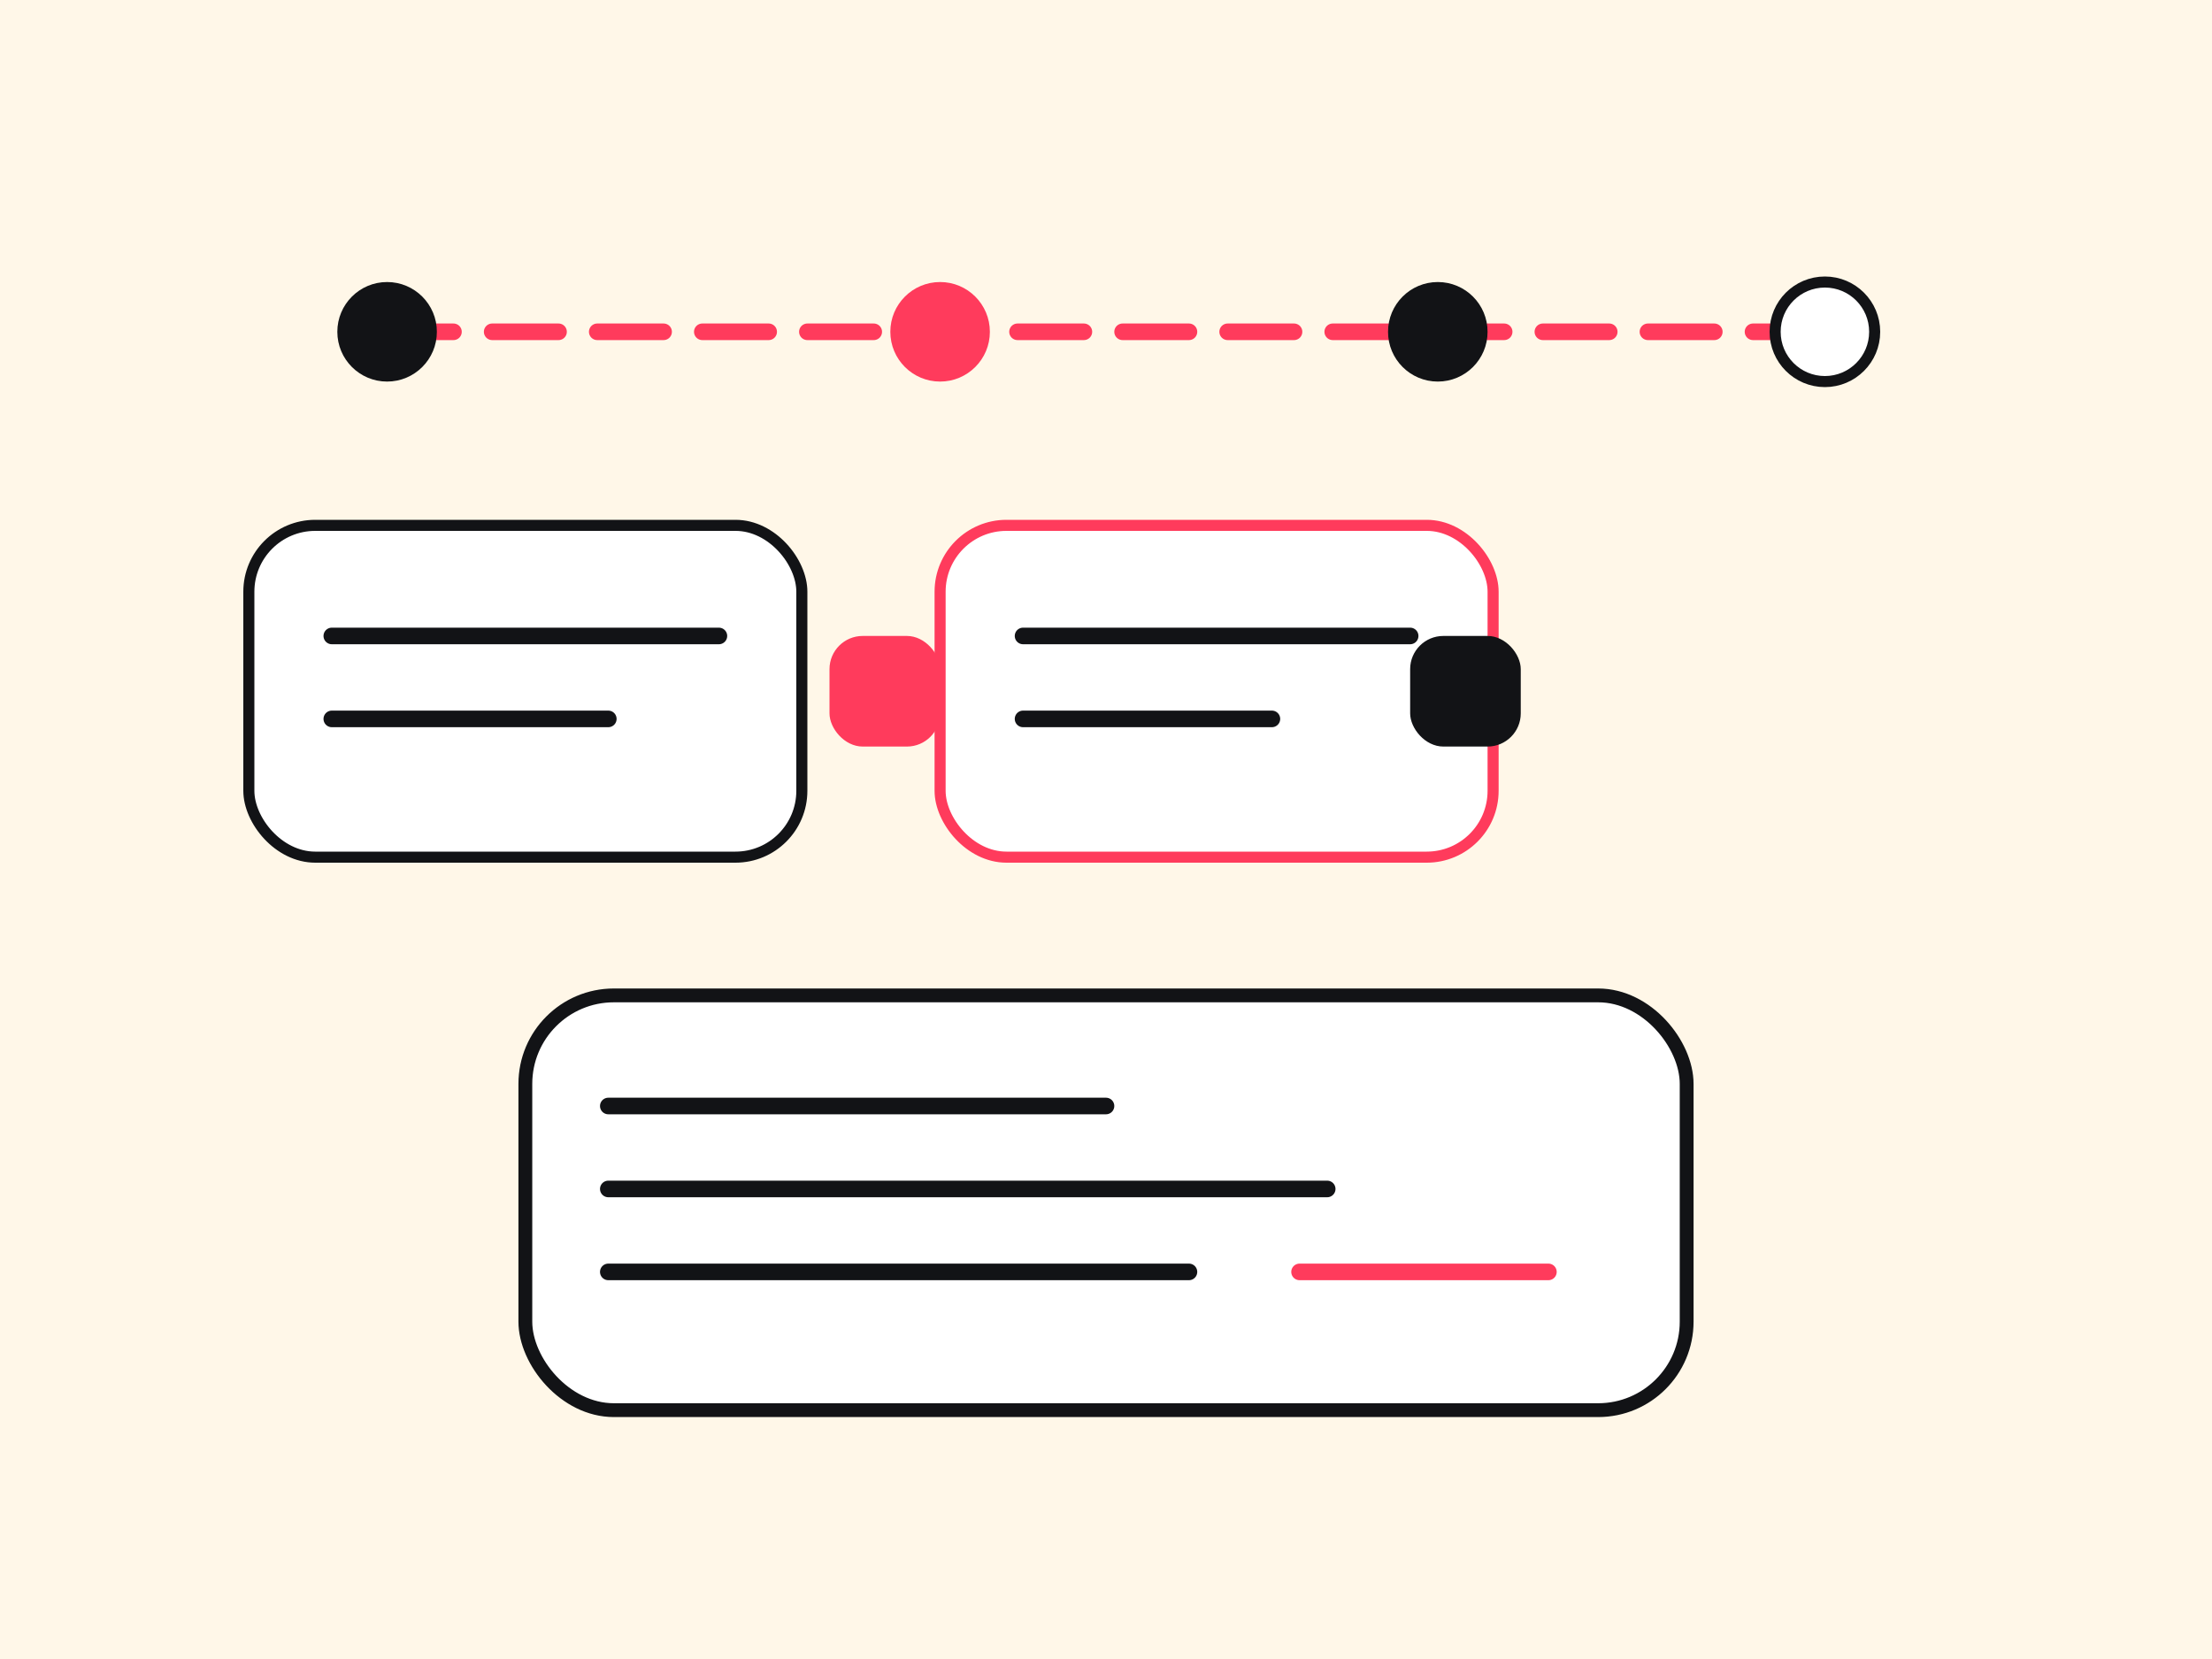
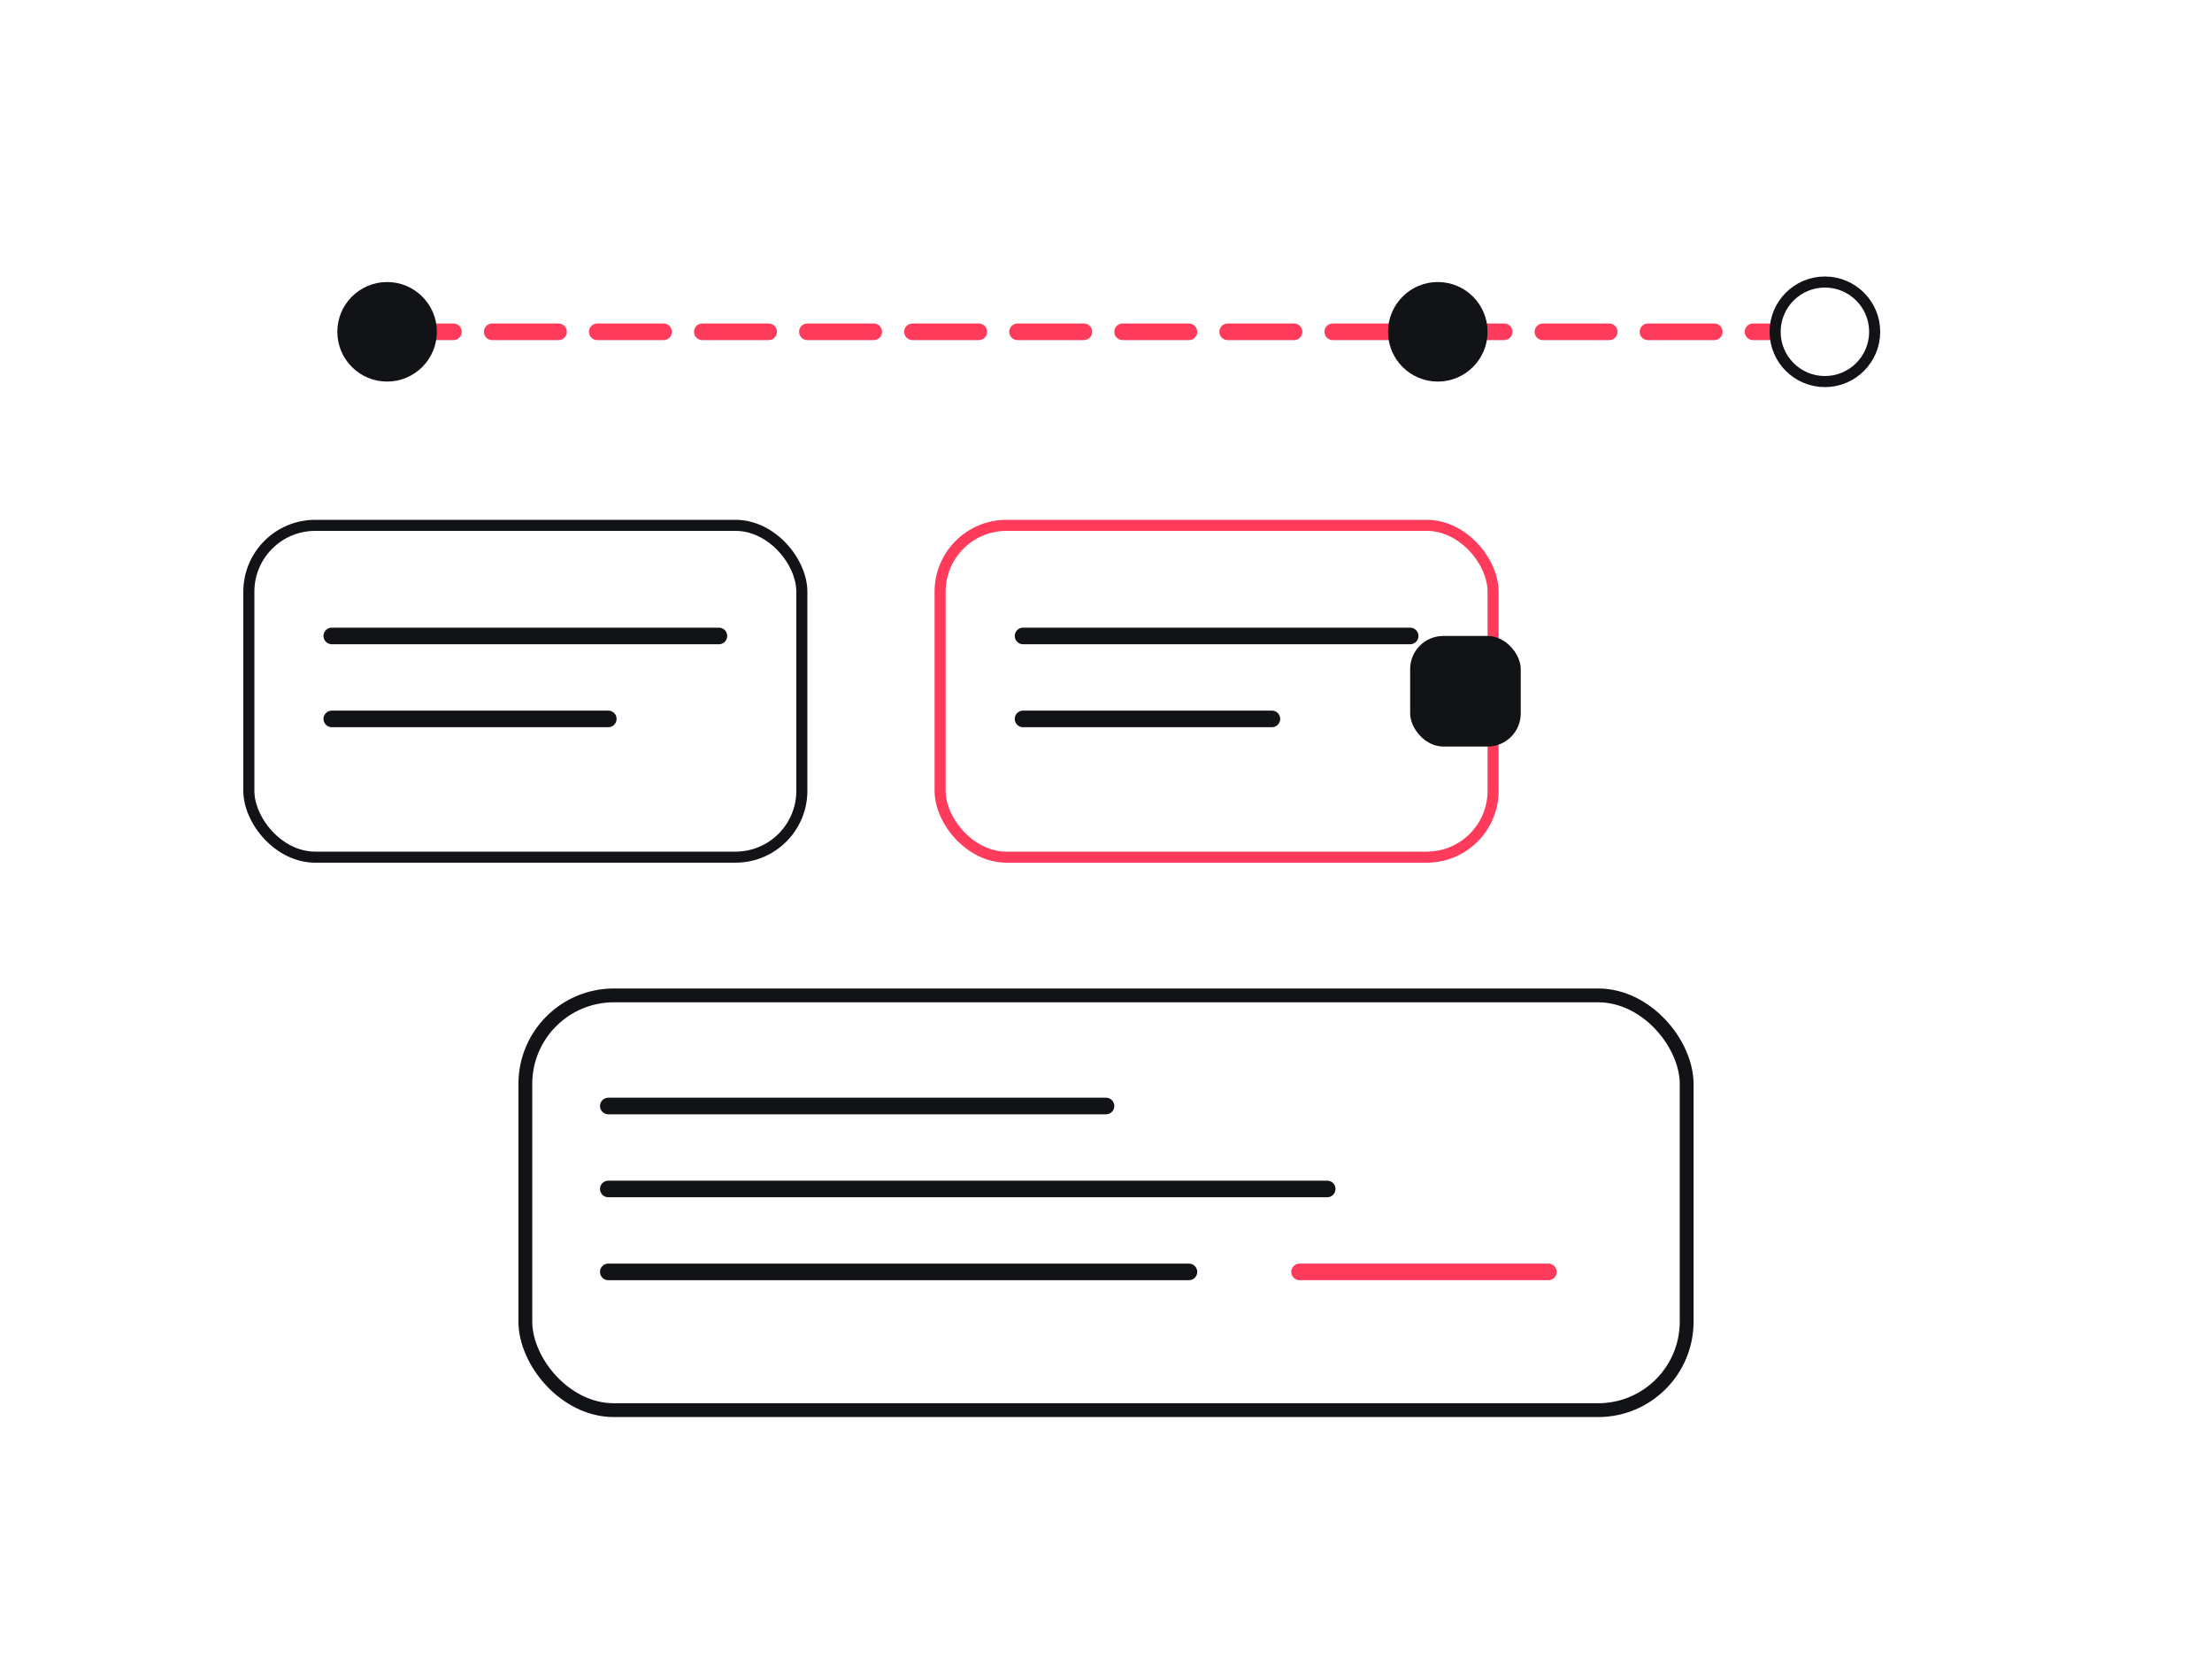
<svg xmlns="http://www.w3.org/2000/svg" width="800" height="600" viewBox="0 0 800 600">
-   <rect width="800" height="600" fill="#fff7e8" />
  <line x1="140" y1="120" x2="660" y2="120" stroke="#ff3b5c" stroke-width="6" stroke-linecap="round" stroke-dasharray="24 14" />
  <circle cx="140" cy="120" r="18" fill="#121316" />
-   <circle cx="340" cy="120" r="18" fill="#ff3b5c" />
  <circle cx="520" cy="120" r="18" fill="#121316" />
  <circle cx="660" cy="120" r="18" fill="#ffffff" stroke="#121316" stroke-width="4" />
  <rect x="90" y="190" width="200" height="120" rx="24" fill="#ffffff" stroke="#121316" stroke-width="4" />
  <path d="M120 230h140M120 260h100" stroke="#121316" stroke-width="6" stroke-linecap="round" />
-   <rect x="300" y="230" width="40" height="40" rx="12" fill="#ff3b5c" />
  <rect x="340" y="190" width="200" height="120" rx="24" fill="#ffffff" stroke="#ff3b5c" stroke-width="4" />
  <path d="M370 230h140M370 260h90" stroke="#121316" stroke-width="6" stroke-linecap="round" />
  <rect x="510" y="230" width="40" height="40" rx="12" fill="#121316" />
  <rect x="190" y="360" width="420" height="150" rx="32" fill="#ffffff" stroke="#121316" stroke-width="5" />
  <path d="M220 400h180M220 430h260M220 460h210" stroke="#121316" stroke-width="6" stroke-linecap="round" />
  <path d="M470 460h90" stroke="#ff3b5c" stroke-width="6" stroke-linecap="round" />
</svg>